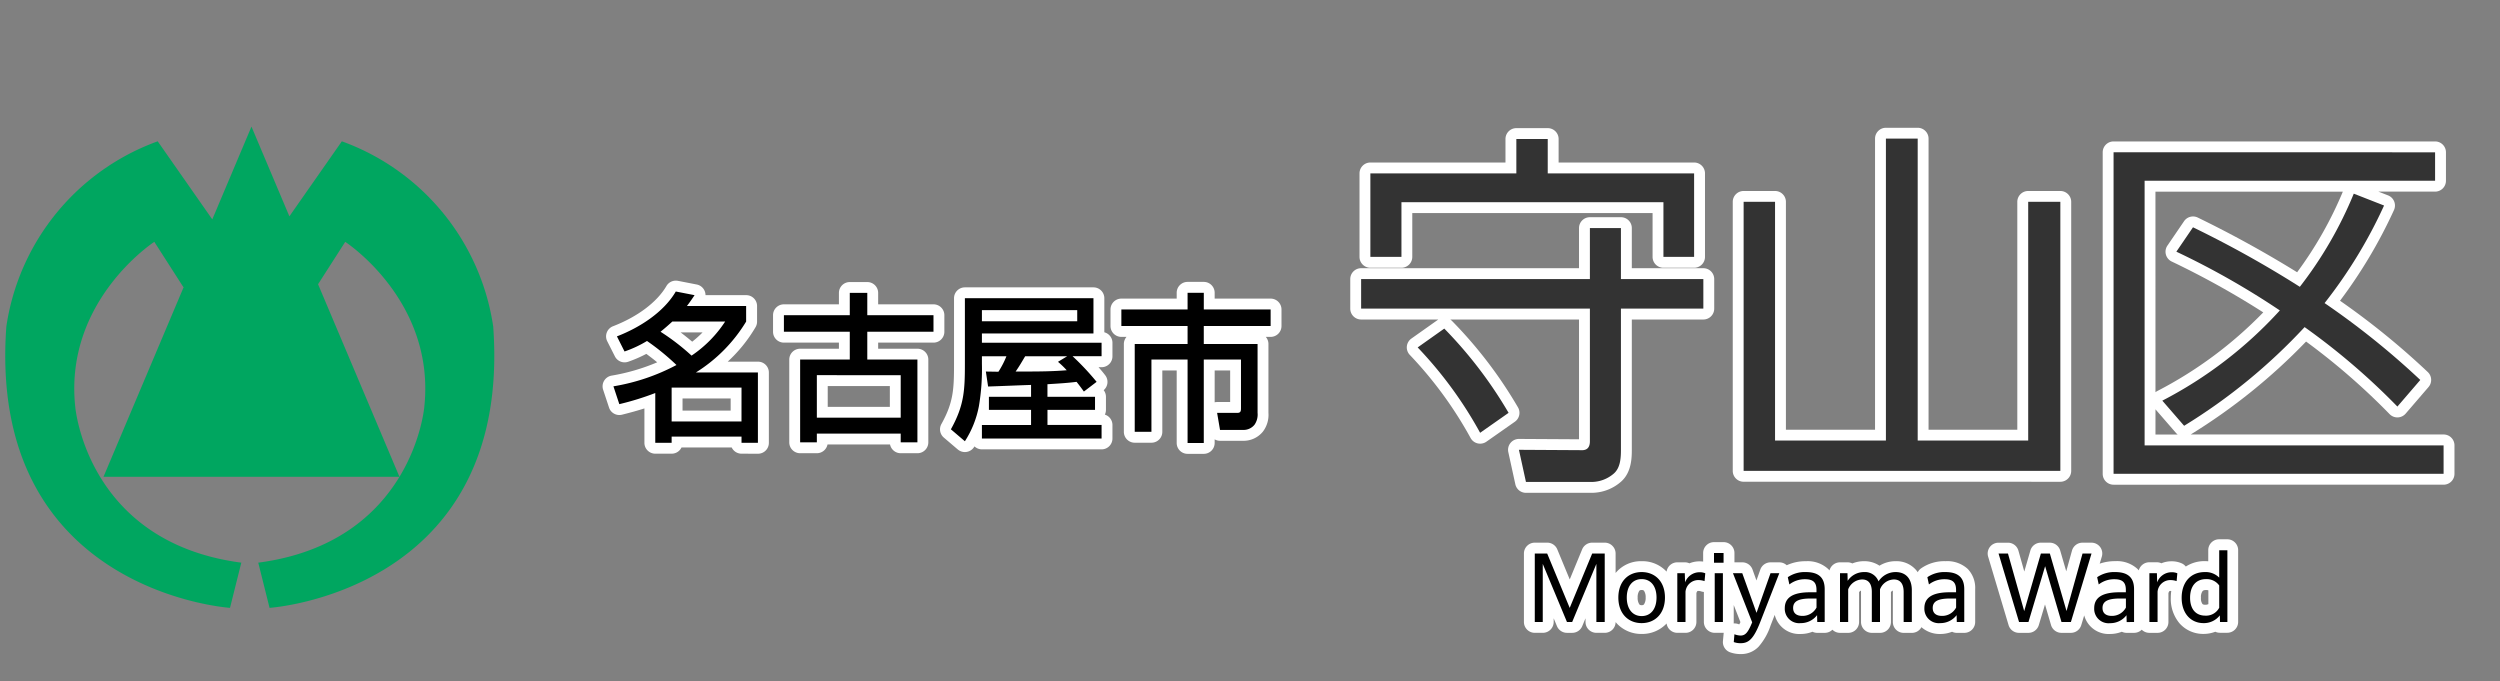
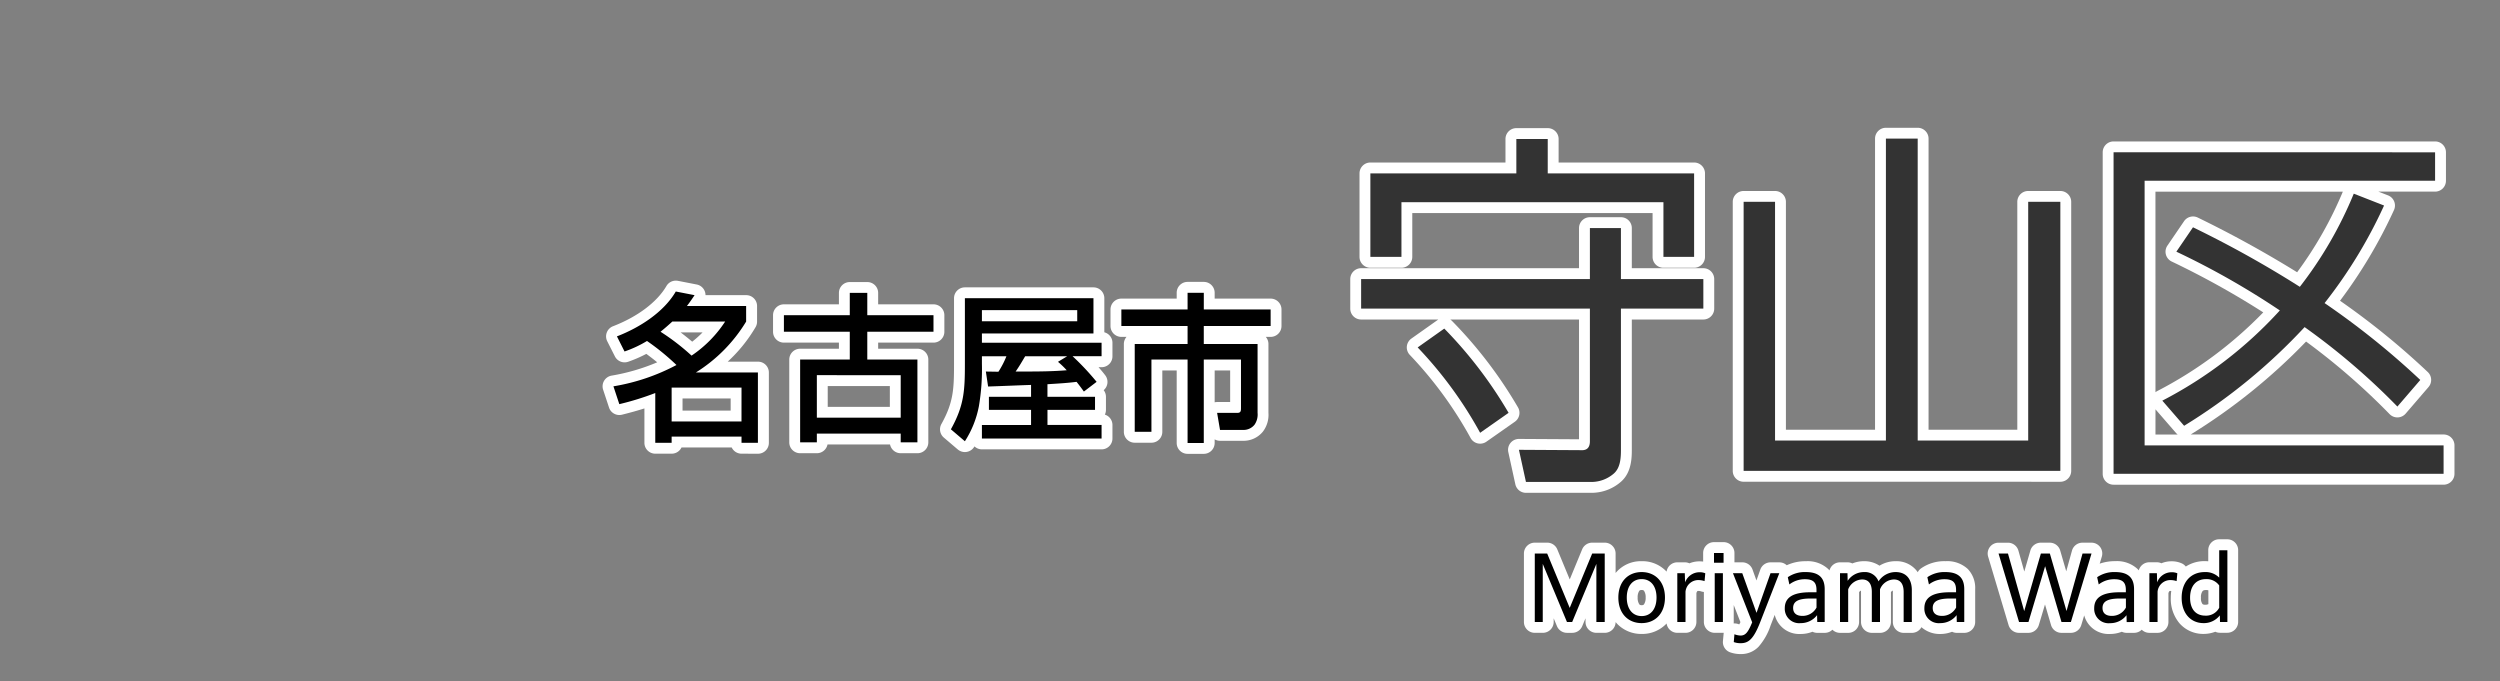
<svg xmlns="http://www.w3.org/2000/svg" width="345" height="94" viewBox="0 0 345 94">
  <rect x="0" y="0" width="345" height="94" fill="#808080" stroke="none" />
  <defs>
    <clipPath id="a">
      <rect width="345" height="94" transform="translate(-1 -7.226)" fill="none" stroke="#707070" stroke-width="1" />
    </clipPath>
    <clipPath id="b">
-       <rect width="67.487" height="66.409" fill="none" />
-     </clipPath>
+       </clipPath>
  </defs>
  <g transform="translate(1 7.226)" clip-path="url(#a)">
    <path d="M-34.924-26.814a1.5,1.5,0,0,1-1.5-1.5V-38.32h-1.985v8.47a1.5,1.5,0,0,1-1.5,1.5h-2.306a1.5,1.5,0,0,1-1.5-1.5V-41.972a1.5,1.5,0,0,1,.366-.982h-.71a1.5,1.5,0,0,1-1.5-1.5v-2.282a1.5,1.5,0,0,1,1.5-1.5h7.635v-.806a1.5,1.5,0,0,1,1.5-1.5h2.239a1.5,1.5,0,0,1,1.5,1.5v.806h7.723a1.5,1.5,0,0,1,1.5,1.5v2.282a1.5,1.5,0,0,1-1.5,1.5h-.666a1.5,1.5,0,0,1,.365.982v9.508a3.813,3.813,0,0,1-.768,2.588,3.437,3.437,0,0,1-2.731,1.262h-3.184a1.5,1.5,0,0,1-.74-.2v.5a1.5,1.5,0,0,1-1.5,1.5Zm3.739-7.11a1.509,1.509,0,0,1,.344-.04h1.795V-38.32h-2.138Zm-65.293,7.088a1.5,1.5,0,0,1-1.354-.856h-6.93a1.5,1.5,0,0,1-1.355.856h-2.262a1.5,1.5,0,0,1-1.5-1.5v-4.747c-.938.3-1.957.584-3.1.868a1.5,1.5,0,0,1-1.784-.986l-.813-2.459a1.5,1.5,0,0,1,.136-1.24,1.5,1.5,0,0,1,1.026-.707,27.907,27.907,0,0,0,6.3-1.839c-.458-.378-.954-.762-1.5-1.163a18.2,18.2,0,0,1-2.493,1.082,1.5,1.5,0,0,1-1.845-.735l-1.055-2.086a1.5,1.5,0,0,1-.061-1.216,1.5,1.5,0,0,1,.86-.86c3.388-1.308,6.074-3.33,7.368-5.549a1.5,1.5,0,0,1,1.3-.743,1.557,1.557,0,0,1,.287.027l2.591.506a1.5,1.5,0,0,1,1.1.9,1.491,1.491,0,0,1,.115.57h5.614a1.5,1.5,0,0,1,1.5,1.5v2.152a1.5,1.5,0,0,1-.2.752,20.706,20.706,0,0,1-3.851,4.774h4.179a1.5,1.5,0,0,1,1.5,1.5v9.706a1.5,1.5,0,0,1-1.5,1.5Zm-8.14-5.943h6.64v-1.677h-6.64Zm1.334-9.512a14.391,14.391,0,0,0,1.427-1.278h-3.02C-104.32-43.146-103.773-42.706-103.283-42.29ZM-74.51-26.9a1.5,1.5,0,0,1-1.472-1.208h-8.629A1.5,1.5,0,0,1-86.082-26.9h-2.306a1.5,1.5,0,0,1-1.5-1.5V-39.82a1.5,1.5,0,0,1,1.5-1.5h5.351v-.842h-7.591a1.5,1.5,0,0,1-1.5-1.5v-2.284a1.5,1.5,0,0,1,1.5-1.5h7.591V-49.02a1.5,1.5,0,0,1,1.5-1.5h2.415a1.5,1.5,0,0,1,1.5,1.5v1.574h7.636a1.5,1.5,0,0,1,1.5,1.5v2.284a1.5,1.5,0,0,1-1.5,1.5h-7.636v.842H-72.2a1.5,1.5,0,0,1,1.5,1.5V-28.4a1.5,1.5,0,0,1-1.5,1.5Zm-10.072-6.4h8.573v-2.863h-8.573Zm17.957,5.891-1.932-1.647a1.5,1.5,0,0,1-.338-1.871c1.67-3,1.743-4.83,1.743-8.361v-9a1.5,1.5,0,0,1,1.5-1.5H-47.91a1.5,1.5,0,0,1,1.5,1.5v4.7a1.5,1.5,0,0,1,1.12,1.451v1.867a1.5,1.5,0,0,1-1.5,1.5h-.422c.328.366.644.743.939,1.132A1.5,1.5,0,0,1-46.5-35.6a1.5,1.5,0,0,1,.313.918v1.8a1.494,1.494,0,0,1-.15.655A1.5,1.5,0,0,1-45.29-30.8v1.867a1.5,1.5,0,0,1-1.5,1.5H-63.3a1.494,1.494,0,0,1-1.03-.41l-.049.079a1.5,1.5,0,0,1-1.043.686,1.5,1.5,0,0,1-.229.018A1.5,1.5,0,0,1-66.625-27.413Z" transform="translate(197.808 82.218)" fill="#fff" />
    <path d="M86.636,10.371v2.482h7.423V22.36a2.45,2.45,0,0,1-.417,1.625,1.935,1.935,0,0,1-1.581.725H88.876l-.4-2.35h2.767c.483,0,.527-.242.527-.658V15H86.636V26.51H84.4V15H79.412v9.969H77.106V12.852H84.4V10.371H75.262V8.088H84.4V5.782h2.239V8.088H95.86v2.283ZM56.018,24.029H62.8V21.943H56.984v-1.8H62.8V18.5c-1.976.066-3.953.154-5.929.22l-.308-2.064c.593,0,1.142.022,1.735.022a12.118,12.118,0,0,0,1.1-2.13H56.018V15.6a30.583,30.583,0,0,1-.417,5.841,13.659,13.659,0,0,1-1.932,4.831l-1.932-1.647c1.844-3.316,1.932-5.4,1.932-9.091v-9H71.411V11.4H56.018v1.273H72.531v1.866h-4a35.981,35.981,0,0,1,3.316,3.535l-1.757,1.34c-.329-.461-.659-.9-1.01-1.34-1.339.176-2.679.242-4.018.329v1.735h6.565v1.8H65.065v2.086h7.466V25.9H56.018ZM69.171,9.712V8.175H56.018V9.712Zm-1.449,6.763a12.116,12.116,0,0,0-1.207-1.164l1.273-.769h-5.8c-.417.7-.834,1.428-1.317,2.108h1.361C63.945,16.651,65.833,16.629,67.722,16.475ZM40.2,15h6.917V26.423H44.811V25.215H33.239v1.207H30.933V15h6.851V11.161H28.693V8.878h9.091V5.8H40.2V8.878h9.135v2.284H40.2Zm-6.961,2.152v5.863H44.811V17.156ZM22.844,25.633H13.2v.856H10.942V19.616A38.3,38.3,0,0,1,5.98,21.153l-.813-2.46a28.288,28.288,0,0,0,8.7-2.942A32.641,32.641,0,0,0,9.8,12.435a15.913,15.913,0,0,1-3.1,1.45L5.65,11.8c3.075-1.186,6.434-3.294,8.125-6.192l2.591.505c-.351.527-.681,1.01-1.054,1.493h8.169V9.756a21.229,21.229,0,0,1-6.939,7.027h8.563v9.706H22.844ZM20.583,9.756H13.292c-.527.483-1.054.944-1.625,1.405a30.93,30.93,0,0,1,4.282,3.294A16.569,16.569,0,0,0,20.583,9.756Zm2.261,9.113H13.2v4.677h9.64Z" transform="translate(78.486 27.394)" fill-rule="evenodd" />
    <path d="M-8427.754-6331.846a1.5,1.5,0,0,1-1.465-1.182l-.97-4.435a1.5,1.5,0,0,1,.3-1.265,1.5,1.5,0,0,1,1.175-.556l8.283.049v-16.53H-8438.2a1.477,1.477,0,0,1,.259.216,60.307,60.307,0,0,1,9.1,11.932,1.5,1.5,0,0,1-.445,1.96l-3.929,2.755a1.5,1.5,0,0,1-1.2.233,1.5,1.5,0,0,1-.976-.738,54.724,54.724,0,0,0-8.4-11.482,1.507,1.507,0,0,1-.4-1.175,1.505,1.505,0,0,1,.626-1.071l3.674-2.6a.444.444,0,0,1,.042-.03H-8450.5a1.5,1.5,0,0,1-1.5-1.5v-4.079a1.5,1.5,0,0,1,1.5-1.5h30.069v-5.538a1.5,1.5,0,0,1,1.5-1.5h4.285a1.5,1.5,0,0,1,1.5,1.5v5.538h9.872a1.5,1.5,0,0,1,1.5,1.5v4.079a1.5,1.5,0,0,1-1.5,1.5h-9.872v17.879c0,1.107,0,3.163-1.457,4.474a6.172,6.172,0,0,1-4.121,1.565Zm81.091-1.122a1.5,1.5,0,0,1-1.5-1.5v-44.371a1.5,1.5,0,0,1,1.5-1.5h44.368a1.5,1.5,0,0,1,1.5,1.5v3.926a1.5,1.5,0,0,1-1.5,1.5h-7.822l1.33.518a1.5,1.5,0,0,1,.848.84,1.5,1.5,0,0,1-.031,1.192,67.457,67.457,0,0,1-7.443,12.508,104.747,104.747,0,0,1,12.109,9.84,1.5,1.5,0,0,1,.106,2.068l-3.16,3.672a1.516,1.516,0,0,1-1.091.522,1.506,1.506,0,0,1-1.122-.454,92.37,92.37,0,0,0-11.526-10.016,81.128,81.128,0,0,1-15.922,12.825h34.9a1.5,1.5,0,0,1,1.5,1.5v3.928a1.5,1.5,0,0,1-1.5,1.5Zm5.782-6.928h3.061a1.45,1.45,0,0,1-.235-.221l-2.825-3.254Zm0-5.833a1.576,1.576,0,0,1,.244-.161,56.567,56.567,0,0,0,14.63-10.858,116.523,116.523,0,0,0-12.646-7.023,1.5,1.5,0,0,1-.791-.965,1.5,1.5,0,0,1,.212-1.228l2.295-3.366a1.5,1.5,0,0,1,1.9-.5,154.252,154.252,0,0,1,13.705,7.545,53.062,53.062,0,0,0,6.309-11.125h-25.861Zm-56.835,12.352a1.5,1.5,0,0,1-1.5-1.5V-6372a1.5,1.5,0,0,1,1.5-1.5h4.336a1.5,1.5,0,0,1,1.5,1.5v31.444h12.3v-40.167a1.5,1.5,0,0,1,1.5-1.5h4.385a1.5,1.5,0,0,1,1.5,1.5v40.167h12.247V-6372a1.5,1.5,0,0,1,1.5-1.5h4.438a1.5,1.5,0,0,1,1.5,1.5v37.127a1.5,1.5,0,0,1-1.5,1.5Zm-11.065-29.529a1.5,1.5,0,0,1-1.5-1.5v-6.047h-33.16v6.047a1.5,1.5,0,0,1-1.5,1.5h-4.282a1.5,1.5,0,0,1-1.5-1.5v-11.524a1.5,1.5,0,0,1,1.5-1.5h18.643v-3.243a1.5,1.5,0,0,1,1.5-1.5h4.333a1.5,1.5,0,0,1,1.5,1.5v3.243h18.7a1.5,1.5,0,0,1,1.5,1.5v11.524a1.5,1.5,0,0,1-1.5,1.5Z" transform="translate(8637.336 6392.631)" fill="#fff" />
    <path d="M3.111-38.3v11.526H7.4v-7.548H43.554v7.548h4.233V-38.3h-20.2v-4.743H23.256V-38.3ZM49.062-23.715H37.689v-7.038H33.405v7.038H1.836v4.08H33.405V-1.326q0,1.3-1.224,1.224L23.613-.153l.969,4.437h9.027A4.724,4.724,0,0,0,36.72,3.111c.918-.816.969-2.193.969-3.366v-19.38H49.062ZM13.311-16.881l-3.672,2.6A55.95,55.95,0,0,1,18.258-2.5l3.927-2.754A59.487,59.487,0,0,0,13.311-16.881ZM74.256-43.1V-1.428h-15.3V-34.374H54.621V2.754H98.328V-34.374H93.891V-1.428H78.642V-43.1Zm31.416,1.887V3.162h45.543V-.765H109.956V-37.281h40.086v-3.927Zm25.7,18.564a148.611,148.611,0,0,0-14.739-8.211l-2.295,3.366a109.466,109.466,0,0,1,14.28,8.109A57.813,57.813,0,0,1,112.4-6.936l3.009,3.468a78.944,78.944,0,0,0,16.626-13.617A93.738,93.738,0,0,1,144.84-6.12L148-9.792A109.369,109.369,0,0,0,134.793-20.4,66.052,66.052,0,0,0,143-33.864L138.822-35.5A54.834,54.834,0,0,1,131.376-22.644Z" transform="translate(185 55)" fill="#333" />
    <path d="M-8423.536-6366.638a1.5,1.5,0,0,1-1-1.548l.1-1.082a.5.5,0,0,1,.009-.062c-.036,0-.072,0-.11,0h-1.129a1.5,1.5,0,0,1-1.5-1.5v-4.143a1.476,1.476,0,0,1-.423-.089,1.19,1.19,0,0,0-.333-.051.3.3,0,0,0-.131.019.655.655,0,0,0-.145.287v3.977a1.5,1.5,0,0,1-1.5,1.5h-1.126a1.5,1.5,0,0,1-1.487-1.292c-.017.017-.034.036-.051.055a4.608,4.608,0,0,1-3.383,1.392,4.613,4.613,0,0,1-3.384-1.392c-.074-.081-.146-.161-.216-.246a1.5,1.5,0,0,1-1.5,1.483H-8442a1.5,1.5,0,0,1-1.5-1.5v-.507l-.452,1.084a1.5,1.5,0,0,1-1.385.925h-.72a1.5,1.5,0,0,1-1.385-.925l-.452-1.084v.507a1.5,1.5,0,0,1-1.5,1.5h-1.105a1.5,1.5,0,0,1-1.5-1.5v-9.443a1.5,1.5,0,0,1,1.5-1.5h1.716a1.5,1.5,0,0,1,1.388.927l1.718,4.149,1.712-4.149a1.5,1.5,0,0,1,1.388-.927h1.729a1.5,1.5,0,0,1,1.5,1.5v2.686a4.527,4.527,0,0,1,3.6-1.629,4.548,4.548,0,0,1,3.436,1.44,1.5,1.5,0,0,1,1.485-1.283h1.03a1.479,1.479,0,0,1,.637.14,3.544,3.544,0,0,1,1.394-.274,4.317,4.317,0,0,1,.5.03v-1.182a1.5,1.5,0,0,1,1.5-1.5h1.319a1.5,1.5,0,0,1,1.5,1.5v1.286h1.082a1.5,1.5,0,0,1,1.41.991l.543,1.512.533-1.5a1.5,1.5,0,0,1,1.412-1h1.214a1.5,1.5,0,0,1,1.02.4,6.1,6.1,0,0,1,2.652-.556,4.172,4.172,0,0,1,3.063,1.069c.065.066.13.134.188.2a1.5,1.5,0,0,1,1.451-1.116h1.033a1.5,1.5,0,0,1,.668.155,4.2,4.2,0,0,1,1.612-.312,3.751,3.751,0,0,1,2.134.622,4.216,4.216,0,0,1,2.233-.622,3.573,3.573,0,0,1,2.76,1.156,3.312,3.312,0,0,1,.286.367,1.491,1.491,0,0,1,.436-.515,5.6,5.6,0,0,1,3.4-1.008,4.175,4.175,0,0,1,3.063,1.069,3.773,3.773,0,0,1,1.028,2.8v4.522a1.5,1.5,0,0,1-1.5,1.5h-1.032a1.5,1.5,0,0,1-.66-.153,4.367,4.367,0,0,1-1.62.308,3.8,3.8,0,0,1-2.605-.939,1.5,1.5,0,0,1-1.319.785h-1.126a1.5,1.5,0,0,1-1.5-1.5v-4.138a1.615,1.615,0,0,0-.009-.2.639.639,0,0,0-.254.212v4.124a1.5,1.5,0,0,1-1.5,1.5h-1.129a1.5,1.5,0,0,1-1.5-1.5v-4.138c0-.077,0-.14-.009-.193a.666.666,0,0,0-.257.212v4.119a1.5,1.5,0,0,1-1.5,1.5h-1.129a1.492,1.492,0,0,1-1.054-.435,1.5,1.5,0,0,1-1.057.435h-1.033a1.5,1.5,0,0,1-.659-.153,4.38,4.38,0,0,1-1.621.308,3.481,3.481,0,0,1-3.589-2.637l-.568,1.453a8.433,8.433,0,0,1-1.665,2.946,3.324,3.324,0,0,1-2.479,1.01A4.218,4.218,0,0,1-8423.536-6366.638Zm1.1-3.907a1.344,1.344,0,0,0,.152.051c.041-.07.1-.172.161-.314l-.923-2.356v2.337a1.44,1.44,0,0,1-.013.2c.036,0,.072,0,.11,0A1.517,1.517,0,0,1-8422.436-6370.545Zm-13.649-4.571a1.584,1.584,0,0,0-.219.918,1.59,1.59,0,0,0,.223.927c.038.049.1.129.329.129s.292-.081.33-.129a1.606,1.606,0,0,0,.221-.927,1.577,1.577,0,0,0-.218-.918c-.036-.046-.1-.125-.333-.125S-8436.047-6375.163-8436.085-6375.116Zm74.582,4.505a5.243,5.243,0,0,1-1.229-3.551,6.433,6.433,0,0,1,.066-.942c-.038,0-.079-.006-.115-.006a.3.3,0,0,0-.131.019.7.7,0,0,0-.145.287v3.977a1.5,1.5,0,0,1-1.5,1.5h-1.128a1.5,1.5,0,0,1-1.057-.435,1.5,1.5,0,0,1-1.057.435h-1.03a1.5,1.5,0,0,1-.66-.153,4.371,4.371,0,0,1-1.62.308,3.486,3.486,0,0,1-3.572-2.564l-.405,1.34a1.5,1.5,0,0,1-1.434,1.069h-1.3a1.5,1.5,0,0,1-1.44-1.08l-.832-2.84-.853,2.849a1.5,1.5,0,0,1-1.436,1.071h-1.3a1.5,1.5,0,0,1-1.438-1.071l-2.819-9.443a1.5,1.5,0,0,1,.233-1.326,1.5,1.5,0,0,1,1.2-.6h1.3a1.5,1.5,0,0,1,1.444,1.094l.813,2.885.838-2.9a1.5,1.5,0,0,1,1.442-1.082h1.234a1.5,1.5,0,0,1,1.44,1.082l.834,2.868.793-2.851a1.5,1.5,0,0,1,1.444-1.1h1.236a1.5,1.5,0,0,1,1.205.6,1.5,1.5,0,0,1,.231,1.328l-.291.969a6.37,6.37,0,0,1,2.143-.346,4.179,4.179,0,0,1,3.065,1.069c.065.066.129.134.188.2a1.5,1.5,0,0,1,1.451-1.116h1.033a1.476,1.476,0,0,1,.634.14,3.545,3.545,0,0,1,1.392-.274,3.331,3.331,0,0,1,1.5.325,1.514,1.514,0,0,1,.476.4,4.7,4.7,0,0,1,2.606-.749c.168,0,.331.009.492.023v-1.536a1.5,1.5,0,0,1,1.5-1.5h1.126a1.5,1.5,0,0,1,1.5,1.5v9.9a1.5,1.5,0,0,1-1.5,1.5h-1.019a1.483,1.483,0,0,1-.636-.142,4.429,4.429,0,0,1-1.634.3A4.334,4.334,0,0,1-8361.5-6370.611Zm3.156-4.474a1.394,1.394,0,0,0-.221.91,1.31,1.31,0,0,0,.2.855c.025.03.1.117.389.117a.9.9,0,0,0,.433-.091v-1.9a.981.981,0,0,0-.312-.042C-8358.213-6375.241-8358.312-6375.125-8358.347-6375.084Z" transform="translate(8661.301 6449.434)" fill="#fff" />
    <path d="M-47.7.06h1.1V-7.956L-43.26.06h.72L-39.2-7.956V.06h1.152V-9.384H-39.78l-3.1,7.5-3.108-7.5H-47.7Zm14.748.156c1.836,0,3.216-1.3,3.216-3.528s-1.38-3.516-3.216-3.516-3.216,1.284-3.216,3.516S-34.788.216-32.952.216Zm0-.972c-1.272,0-2.052-1-2.052-2.556s.78-2.544,2.052-2.544,2.052.984,2.052,2.544S-31.68-.756-32.952-.756Zm4.92.816H-26.9V-4.116a1.772,1.772,0,0,1,1.776-1.608,2.636,2.636,0,0,1,.852.144l.1-1.08a1.9,1.9,0,0,0-.792-.144,2.114,2.114,0,0,0-1.992,1.4L-27-6.672h-1.032Zm5.064-8.172h1.32V-9.456h-1.32Zm.1,8.172h1.128V-6.672h-1.128Zm2.628,2.772a2.727,2.727,0,0,0,.936.156c1.068,0,1.788-.5,2.748-3l2.6-6.66h-1.212L-17.1-1.2l-1.968-5.472h-1.284L-17.7.108c-.564,1.38-.924,1.824-1.608,1.824a2.506,2.506,0,0,1-.84-.18ZM-7.692.06V-4.464c0-1.464-.7-2.364-2.592-2.364a4.143,4.143,0,0,0-2.5.708l.216,1a3.469,3.469,0,0,1,2.172-.72c1.2,0,1.572.528,1.572,1.476v.324H-9.7c-2.352,0-3.5.708-3.5,2.2A1.984,1.984,0,0,0-11,.216a2.8,2.8,0,0,0,2.256-1.1l.024.948Zm-3.072-.84c-.8,0-1.284-.36-1.284-1.092,0-.936.756-1.308,2.436-1.308h.792v1.248A2.17,2.17,0,0,1-10.764-.78ZM-5.58.06h1.128v-4.5A2.131,2.131,0,0,1-2.52-5.808c.852,0,1.332.564,1.332,1.728V.06H-.06v-4.5A2.115,2.115,0,0,1,1.86-5.808c.852,0,1.344.564,1.344,1.728V.06H4.332V-4.32c0-1.6-.828-2.508-2.232-2.508A2.805,2.805,0,0,0-.264-5.544a1.993,1.993,0,0,0-2-1.284A2.692,2.692,0,0,0-4.524-5.616l-.024-1.056H-5.58Zm17.148,0V-4.464c0-1.464-.7-2.364-2.592-2.364a4.143,4.143,0,0,0-2.5.708l.216,1a3.469,3.469,0,0,1,2.172-.72c1.2,0,1.572.528,1.572,1.476v.324H9.564c-2.352,0-3.5.708-3.5,2.2A1.984,1.984,0,0,0,8.256.216a2.8,2.8,0,0,0,2.256-1.1l.024.948ZM8.5-.78c-.8,0-1.284-.36-1.284-1.092,0-.936.756-1.308,2.436-1.308h.792v1.248A2.17,2.17,0,0,1,8.5-.78ZM19.128.06h1.3l2.3-7.7L24.984.06h1.3l2.844-9.444H27.888L25.68-1.452l-2.3-7.932H22.14l-2.3,7.944L17.6-9.384h-1.3ZM35,.06V-4.464c0-1.464-.7-2.364-2.592-2.364a4.143,4.143,0,0,0-2.5.708l.216,1a3.469,3.469,0,0,1,2.172-.72c1.2,0,1.572.528,1.572,1.476v.324H33c-2.352,0-3.5.708-3.5,2.2a1.984,1.984,0,0,0,2.2,2.064,2.8,2.8,0,0,0,2.256-1.1l.024.948ZM31.932-.78c-.8,0-1.284-.36-1.284-1.092,0-.936.756-1.308,2.436-1.308h.792v1.248A2.17,2.17,0,0,1,31.932-.78Zm5.184.84h1.128V-4.116A1.772,1.772,0,0,1,40.02-5.724a2.636,2.636,0,0,1,.852.144l.1-1.08a1.9,1.9,0,0,0-.792-.144,2.114,2.114,0,0,0-1.992,1.4l-.036-1.272H37.116ZM47.88.06v-9.9H46.752v3.78a2.635,2.635,0,0,0-1.992-.768c-1.944,0-3.192,1.4-3.192,3.552S42.828.216,44.592.216A2.778,2.778,0,0,0,46.836-.852L46.86.06ZM42.732-3.288c0-1.608.816-2.568,2.208-2.568a2.13,2.13,0,0,1,1.812.876v3.072A2.041,2.041,0,0,1,44.82-.816C43.572-.816,42.732-1.656,42.732-3.288Z" transform="translate(258.5 78.548)" />
    <g transform="translate(-0.274 10.248)">
      <g clip-path="url(#b)">
-         <path d="M67.338,27.592A32.173,32.173,0,0,0,46.449,2.027L39.21,12.38,33.977,0,28.57,12.8,21.038,2.027A32.173,32.173,0,0,0,.149,27.592C-2.5,64.226,31.016,66.409,31.016,66.409l1.559-6.236C11.217,57.367,9.658,38.66,9.658,38.66,8.1,24.007,20.57,15.9,20.57,15.9l3.9,6.08.141.189L13.555,48.326H54.4L43.166,21.749l3.75-5.848s12.471,8.106,10.912,22.76c0,0-1.559,18.707-22.916,21.513l1.559,6.236s33.516-2.182,30.866-38.816" transform="translate(0)" fill="#00a660" />
-       </g>
+         </g>
    </g>
  </g>
</svg>